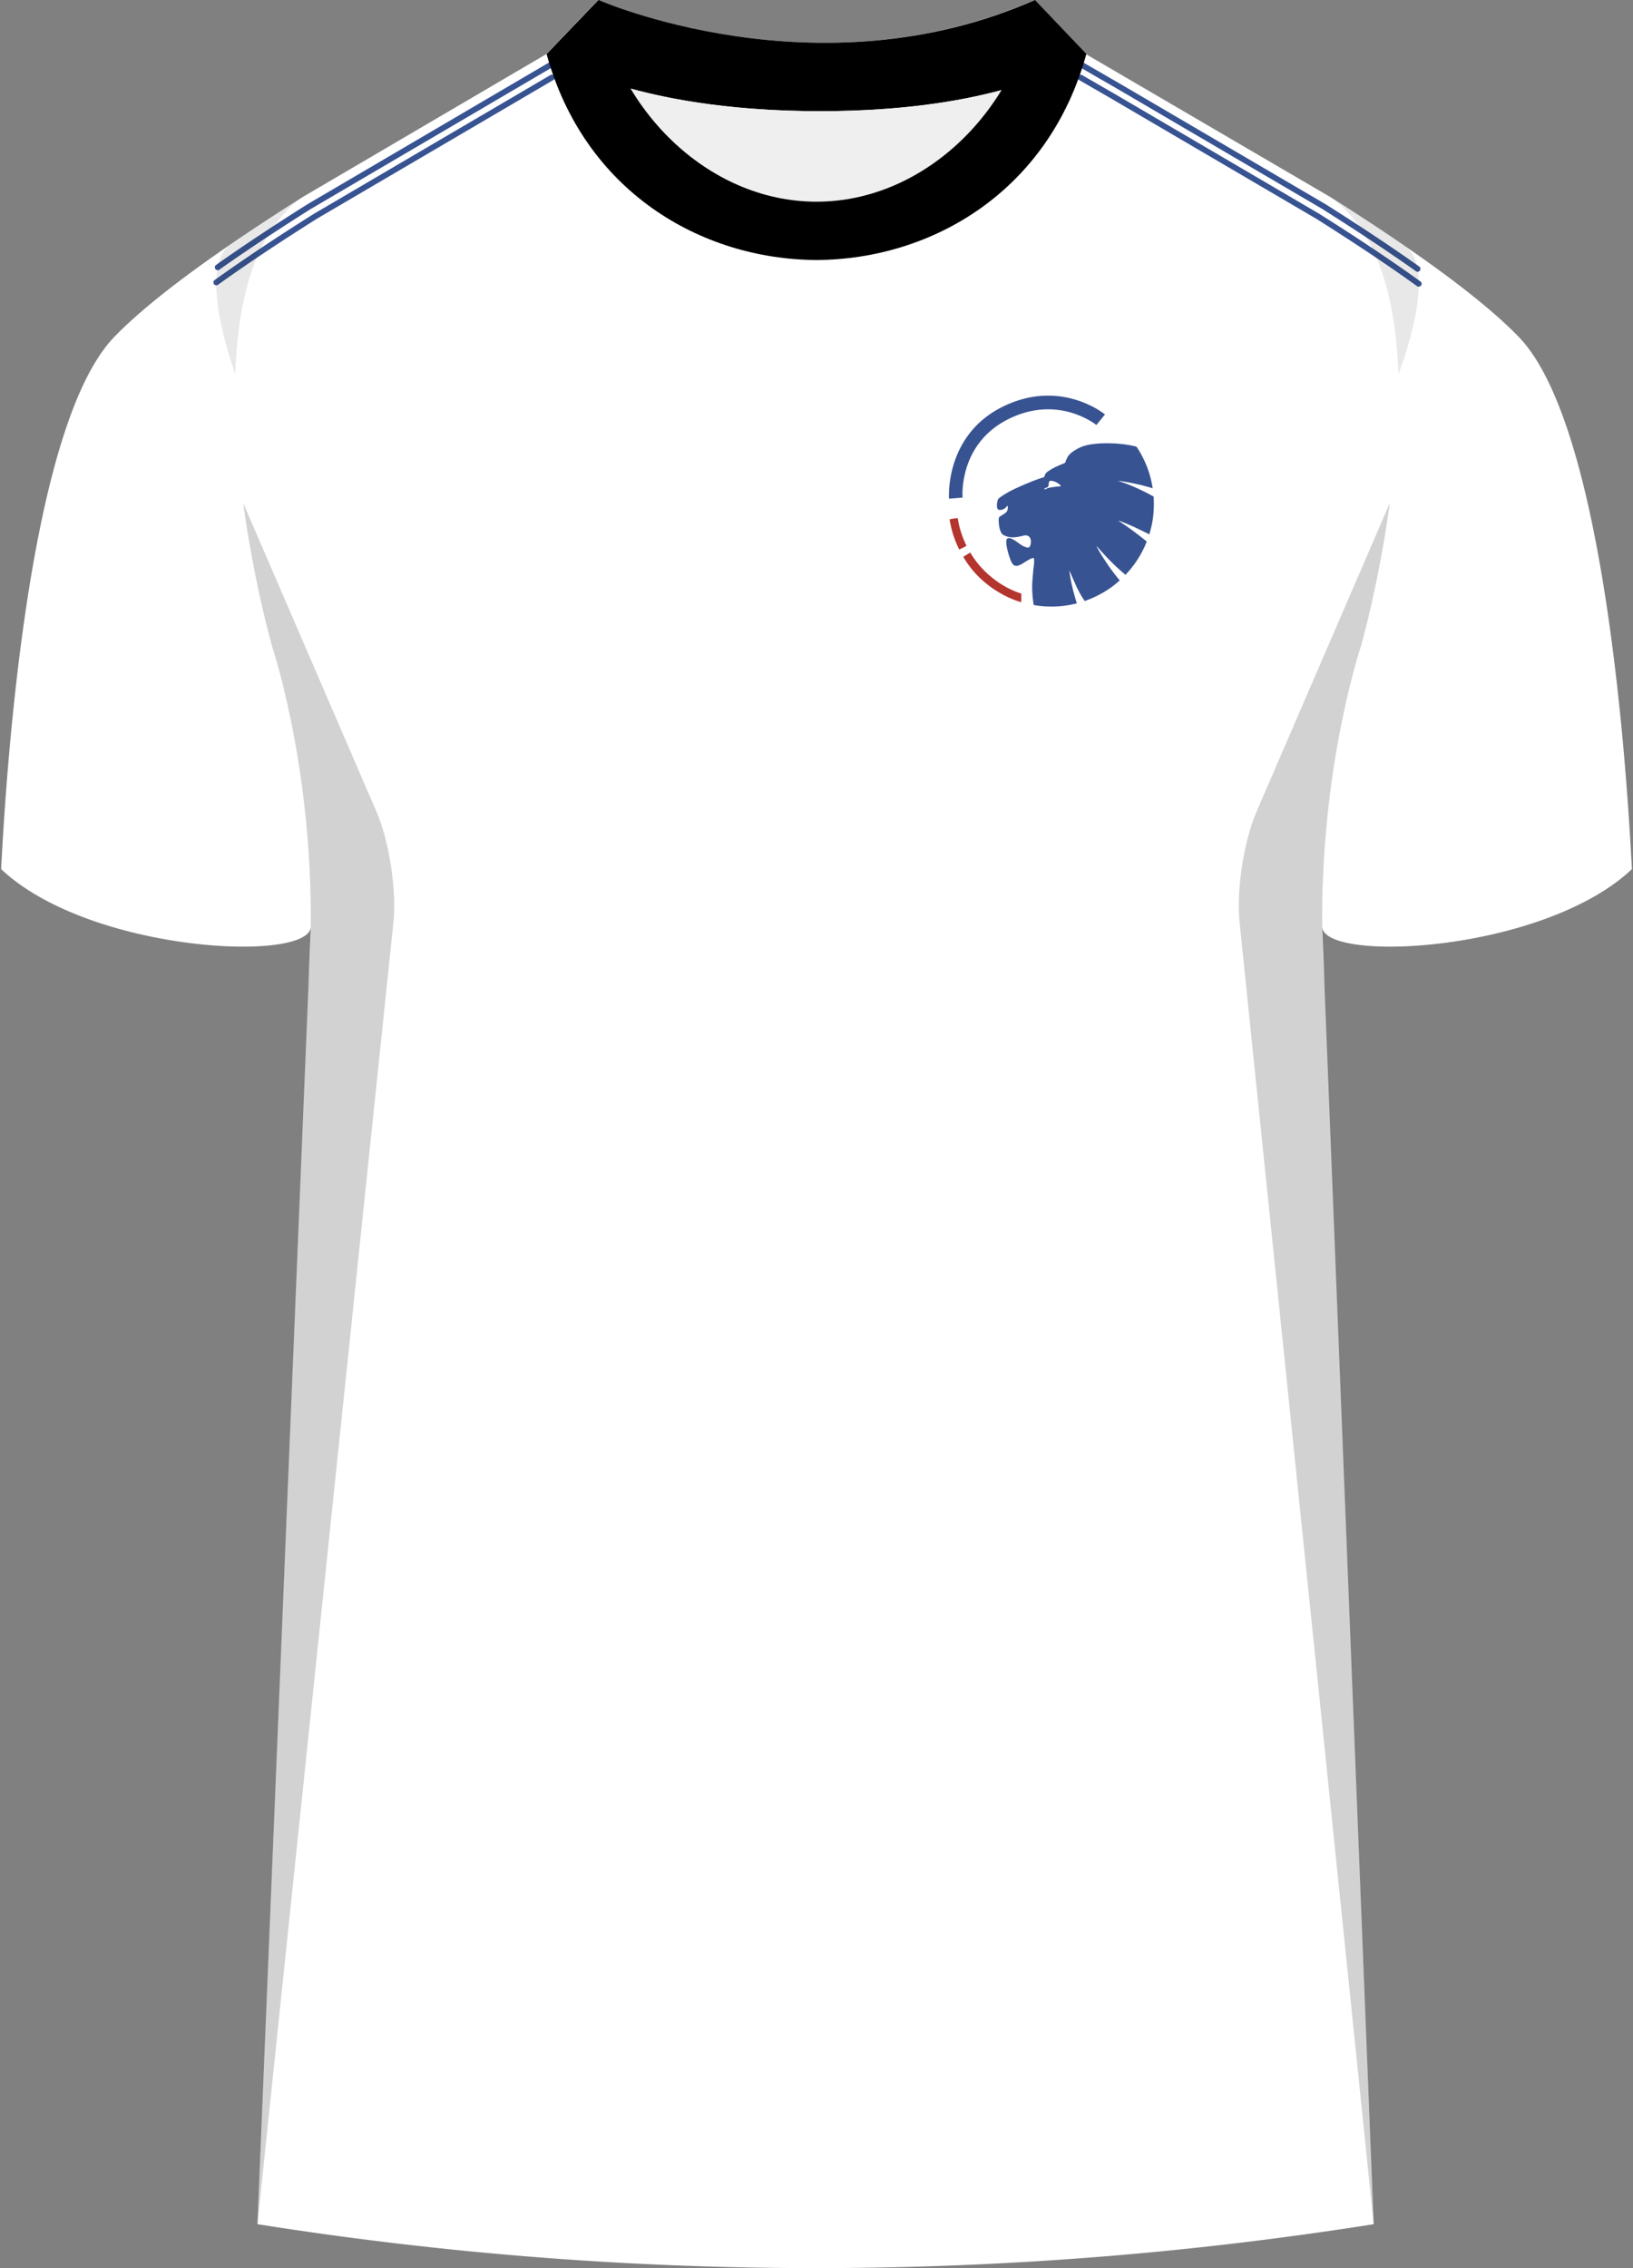
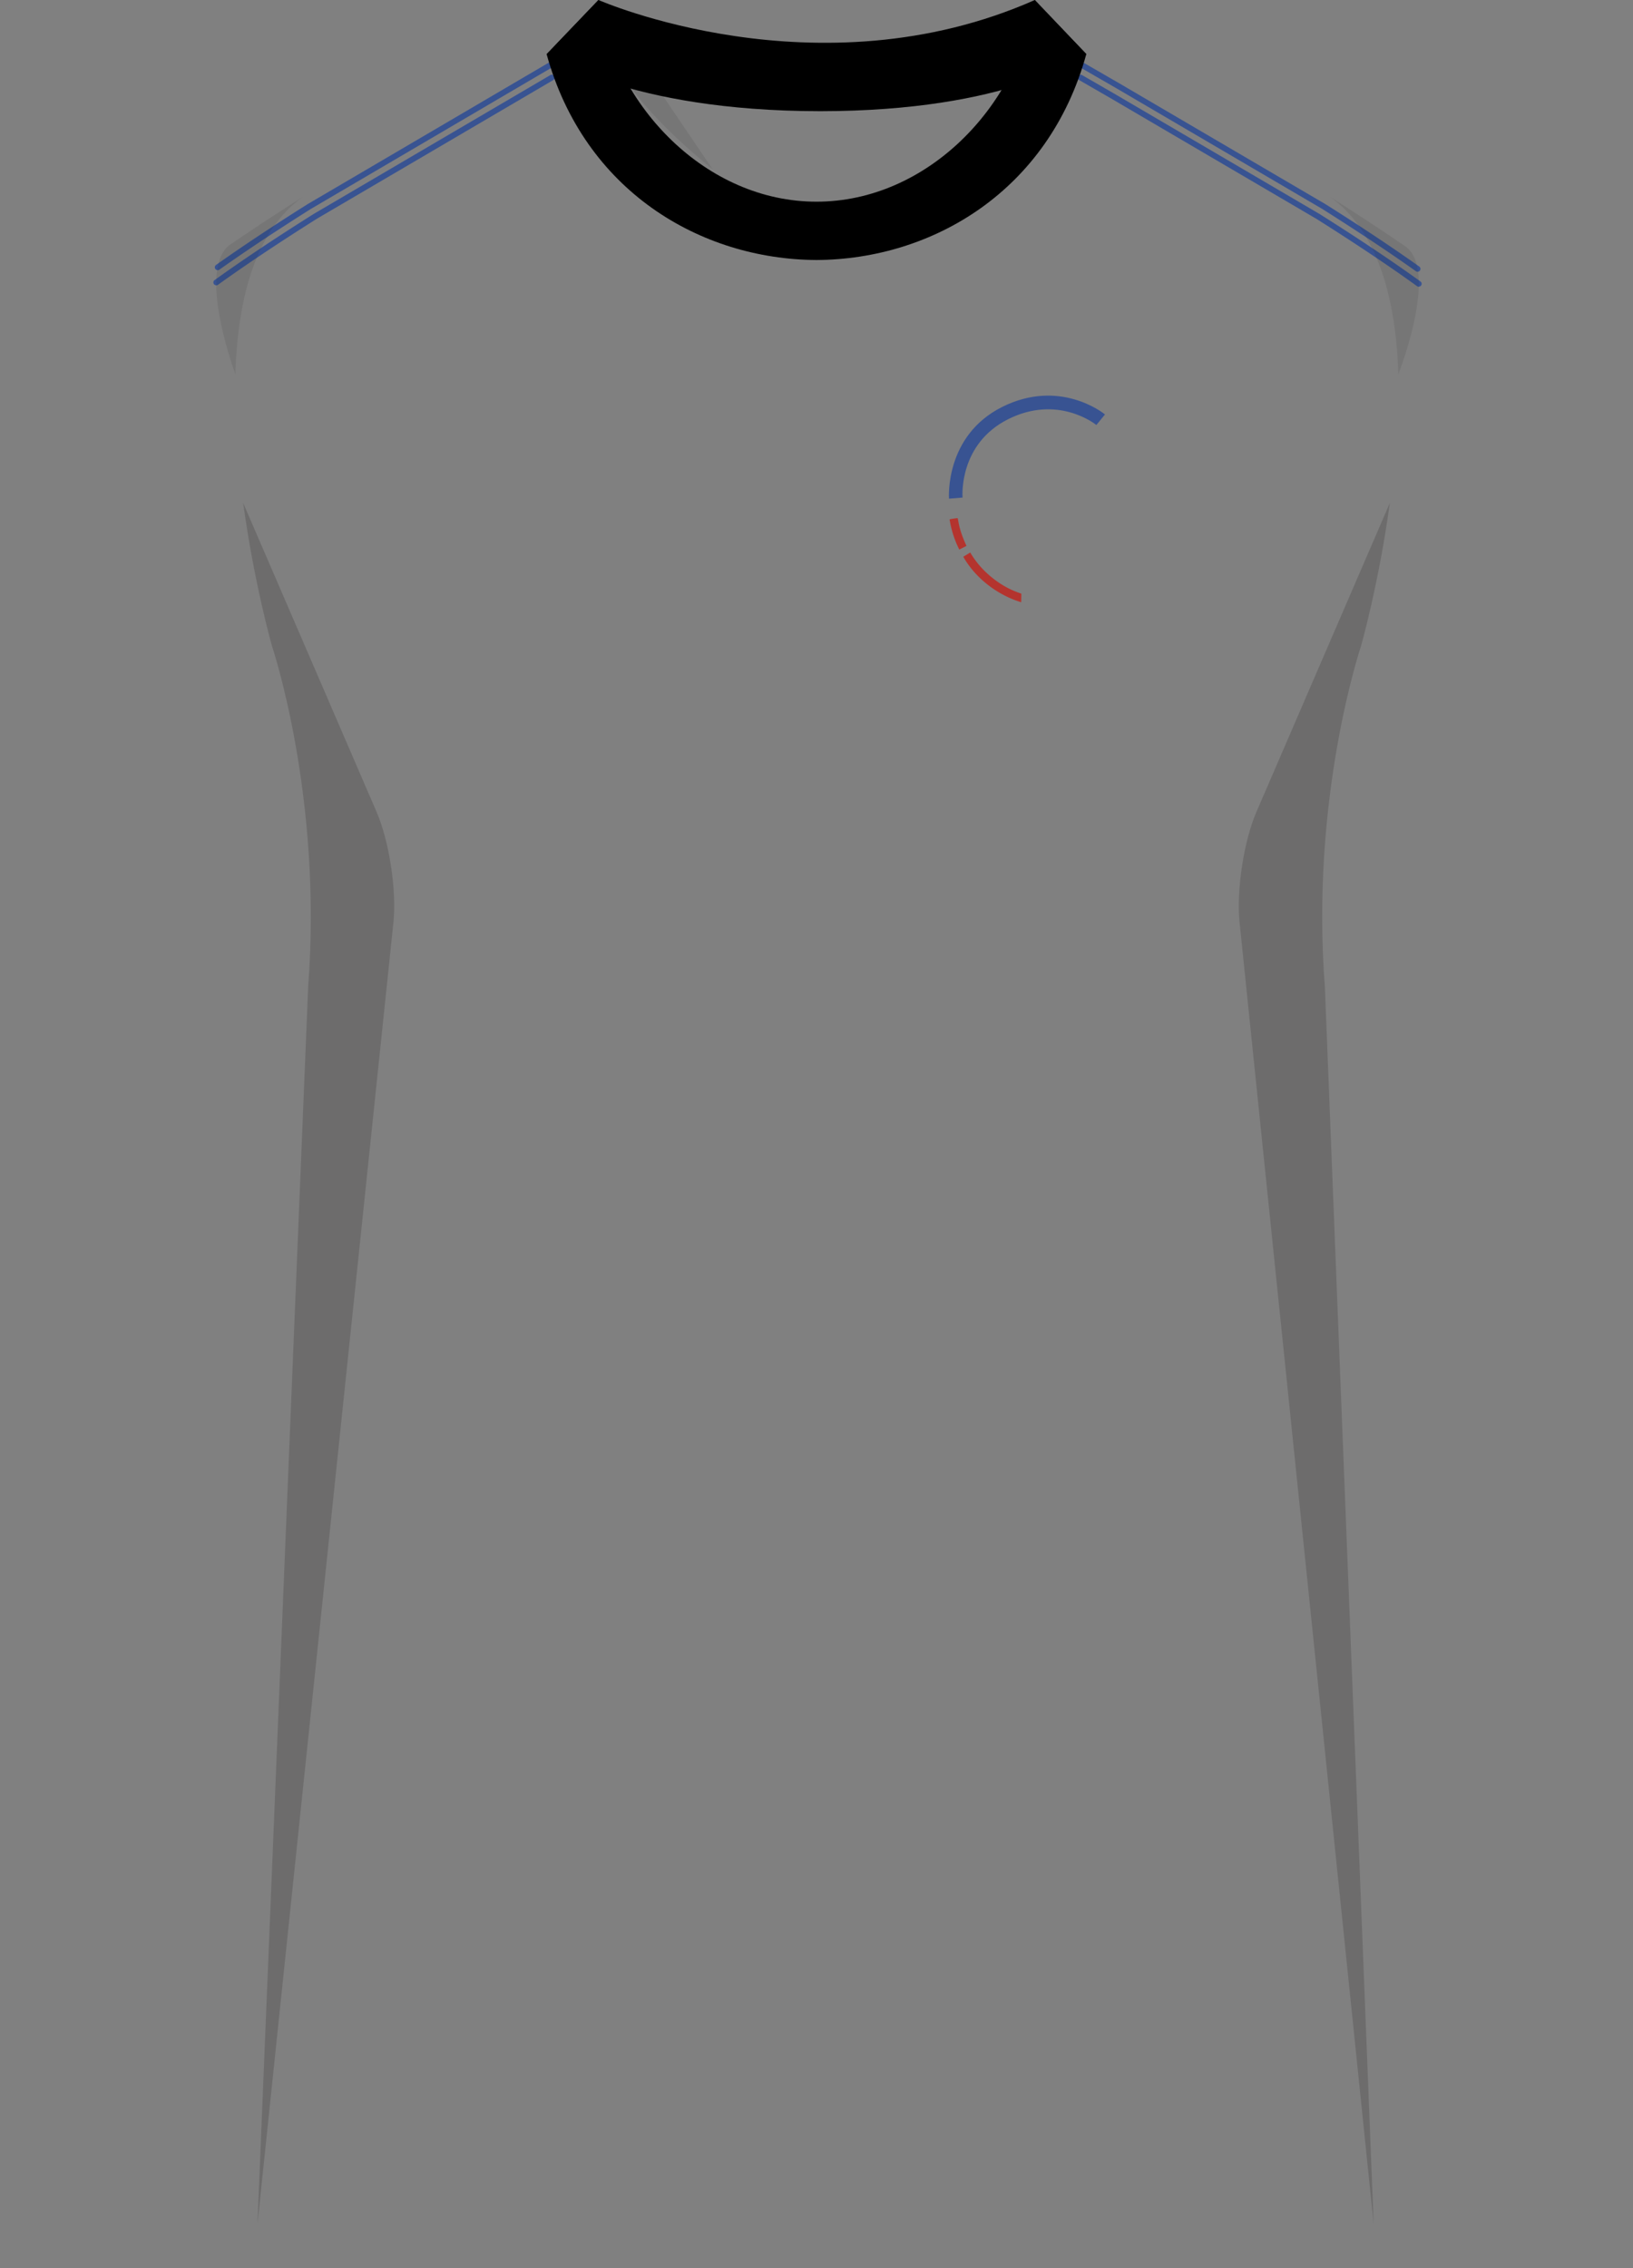
<svg xmlns="http://www.w3.org/2000/svg" viewBox="0 0 360 500">
  <rect x="0" y="0" width="360" height="500" fill="#808080" stroke="none" />
  <defs>
    <style>.cls-1{fill:#fff}.cls-2{fill:#efefef}.cls-3{fill:#b4342e}.cls-4,.cls-5{fill:#231f20}.cls-6{fill:#385392}.cls-7{isolation:isolate}.cls-8{mix-blend-mode:multiply;opacity:.2}.cls-5{opacity:.5}</style>
  </defs>
  <g class="cls-7">
    <g id="Laag_1" data-name="Laag 1">
      <g id="Sheffiled_UTD" data-name="Sheffiled UTD">
-         <path id="Jersey_Color" d="M293.15 43.36c16.69 10.52 32.92 21.85 41.69 30.94 18.05 18.72 23.45 88.61 24.92 117.3-19.56 18.44-68.2 20.76-68.28 12.63l11.35 286.08a786.54 786.54 0 0 1-246.07 0l11.77-286.08c-.08 8.13-48.73 5.8-68.28-12.63 1.47-28.68 6.87-98.58 24.92-117.3 8.76-9.09 24.99-20.42 41.68-30.94l53.58-31.43L131.83 0s48.24 21.23 96.19 0l10.74 11.56 54.38 31.8Z" class="cls-1" data-name="Jersey Color" />
        <g id="Shoulder_Stripe" data-name="Shoulder Stripe">
          <path d="M312.51 59.91c-.13 0-.26-.04-.37-.12-5.9-4.19-12.84-8.8-20.61-13.71l-45.4-26.61-7.94-4.58a.636.636 0 1 1 .64-1.1l7.94 4.59L292.19 45c7.82 4.93 14.77 9.55 20.69 13.76.29.2.35.6.15.88-.12.17-.32.27-.52.27ZM47.99 59.56a.636.636 0 0 1-.37-1.15c5.83-4.12 12.64-8.65 20.25-13.44l53.16-31.19c.3-.18.69-.08.87.23.18.3.08.69-.23.87L68.53 46.06c-7.57 4.77-14.36 9.28-20.17 13.39-.11.08-.24.12-.37.12ZM312.77 63.21c-.13 0-.26-.04-.37-.12-6.23-4.5-13.69-9.48-22.15-14.82l-45.38-26.6-6.95-4.01a.636.636 0 1 1 .64-1.1l6.95 4.01 45.4 26.61c8.51 5.36 15.98 10.36 22.24 14.87a.63.63 0 0 1-.37 1.14ZM47.68 62.89c-.2 0-.39-.09-.52-.26-.2-.28-.14-.68.14-.88 6.16-4.43 13.53-9.35 21.91-14.62l52.12-30.58c.3-.18.69-.08.87.23.18.3.08.69-.23.87L69.86 48.22c-8.33 5.25-15.68 10.16-21.82 14.57-.11.08-.24.12-.37.12Z" class="cls-6" />
        </g>
        <g id="Shading" class="cls-8">
          <path d="M67.92 217.65c3.28-42.1-8-75.36-8-75.36s-3.92-13.84-6.31-31.41l29.42 68.13c2.77 6.4 4.43 17.31 3.71 24.25L56.76 490.3l11.17-272.66ZM292.08 217.65c-3.28-42.1 8-75.36 8-75.36s3.92-13.84 6.31-31.41l-29.42 68.13c-2.77 6.4-4.43 17.31-3.71 24.25l29.57 287.04-10.75-272.66Z" class="cls-4" />
-           <path d="M50.67 53.98c5.17-3.55 10.65-7.13 16.17-10.62-10.67 7.5-14.45 22.78-14.95 39.13 0 0-8.61-23.09-1.22-28.52ZM309.86 54.34a537.69 537.69 0 0 0-16.71-10.98c10.67 7.5 14.61 22.78 15.12 39.13 0 0 8.98-22.73 1.59-28.16ZM157.11 37.33C141.4 24.52 131.58 12.26 131.83 0c0 0 7.46 3.28 19.43 5.98 0 0-1.54 11 5.85 31.35Z" class="cls-5" />
+           <path d="M50.67 53.98c5.17-3.55 10.65-7.13 16.17-10.62-10.67 7.5-14.45 22.78-14.95 39.13 0 0-8.61-23.09-1.22-28.52ZM309.86 54.34a537.69 537.69 0 0 0-16.71-10.98c10.67 7.5 14.61 22.78 15.12 39.13 0 0 8.98-22.73 1.59-28.16ZM157.11 37.33C141.4 24.52 131.58 12.26 131.83 0Z" class="cls-5" />
        </g>
        <g>
-           <circle cx="231.78" cy="110.48" r="24.93" class="cls-1" />
          <g>
            <g id="lKw8hO">
              <g>
-                 <path d="M254.33 109.57c0-.07-.02-.12-.09-.15-2.46-1.36-5.01-2.53-7.69-3.4a.694.694 0 0 1-.13-.05c2.61.34 5.17.9 7.69 1.67v-.04c-.05-.28-.09-.56-.15-.84-.57-2.95-1.68-5.67-3.34-8.18a.347.347 0 0 0-.21-.15c-1.54-.38-3.11-.59-4.69-.67-1.7-.09-3.39-.06-5.07.18-1.17.17-2.28.49-3.3 1.09-.45.26-.89.54-1.28.87-.6.51-.95 1.19-1.18 1.94a.42.42 0 0 1-.27.28c-.55.23-1.11.45-1.65.7-.7.32-1.36.7-2 1.14-.33.23-.58.52-.67.92a.67.67 0 0 1-.07.18c-.04.1-.12.16-.23.19-.23.06-.46.13-.69.21-1.76.6-3.46 1.33-5.16 2.1-1.33.6-2.61 1.3-3.79 2.16a1.1 1.1 0 0 0-.43.59c-.14.47-.17.96-.14 1.45.02.2.09.39.24.54.05.05.13.1.21.1.65.06 1.2-.17 1.62-.67.08-.09.15-.19.25-.32.02.15.04.27.05.38.05.5-.07.93-.48 1.25-.04.03-.08.08-.13.11-.36.24-.72.48-1.09.7-.15.09-.23.21-.26.38-.02.13-.06.27-.05.41.02.4.05.81.1 1.21.07.54.21 1.06.46 1.55.14.28.34.48.62.6.29.13.59.25.9.33.74.18 1.48.15 2.22.01.48-.09.96-.22 1.45-.31.56-.1 1.09.21 1.26.73.18.56.14 1.11-.1 1.66-.09.21-.26.28-.47.29-.09 0-.18-.01-.26-.04-.51-.12-.95-.38-1.38-.67-.58-.4-1.14-.84-1.77-1.16-.19-.09-.39-.18-.59-.22-.42-.08-.69.12-.73.51-.04.4-.01.81.05 1.21.16.98.45 1.92.77 2.85.14.4.31.77.55 1.12.3.42.8.5 1.2.38.36-.11.69-.27 1-.47.59-.36 1.16-.75 1.79-1.04.12-.05.23-.11.35-.15.23-.07.35.02.4.25 0 .03.02.06.01.09 0 .35 0 .71-.03 1.06-.03.32-.1.64-.13.96-.08.87-.15 1.74-.22 2.6-.13 1.76 0 3.51.25 5.26.01.08.04.11.12.13.91.17 1.83.27 2.75.31 2 .09 3.98-.07 5.93-.51.24-.05.49-.12.74-.18-.02-.06-.02-.09-.04-.13-.65-2.11-1.21-4.24-1.52-6.43-.03-.21-.05-.43-.07-.66.51 1.16 1 2.31 1.52 3.45.52 1.14 1.14 2.23 1.85 3.26 2.88-1.02 5.46-2.5 7.72-4.54-.02-.03-.04-.05-.05-.07a44.73 44.73 0 0 1-3.28-4.45c-.57-.86-1.13-1.73-1.59-2.65-.08-.16-.15-.32-.23-.48 1.98 2.3 4.07 4.48 6.43 6.42.02-.03.04-.05.05-.07.27-.3.54-.59.8-.9 1.61-1.88 2.87-3.98 3.79-6.28.03-.07.03-.11-.04-.16-1.41-1.12-2.82-2.23-4.3-3.25-.58-.4-1.16-.79-1.74-1.19-.06-.04-.11-.09-.17-.13 2.37.82 4.59 1.94 6.86 3.06.17-.65.34-1.28.49-1.92.26-1.15.4-2.31.47-3.48.05-.95.04-1.9-.01-2.85Zm-20.62-2.37c-.81.08-1.62.16-2.42.33-.22.05-.44.11-.64.23-.12.07-.25.11-.38.16-.04-.16 0-.25.14-.32.1-.05.22-.08.33-.12.25-.08.38-.25.42-.51.02-.17.03-.34.05-.52.04-.36.27-.52.63-.46.75.13 1.39.47 1.94.99.04.04.08.09.13.15-.08.02-.13.05-.19.05Z" class="cls-6" />
                <path d="M225.12 132.76c-2.15-.65-4.15-1.63-6.02-2.88-3.04-2.05-5.31-4.61-6.74-7.15l1.53-.93c.03.05.06.09.08.13 1.53 2.56 3.56 4.65 6 6.35a19.43 19.43 0 0 0 5.09 2.55c.06.02.1.04.1.12l-.03 1.78s0 .01-.02.03ZM211.48 121.15a22.429 22.429 0 0 1-2.14-6.67c.26-.05.52-.1.78-.14.28-.04.56-.08.83-.11.18-.02.19-.01.22.17.09.48.17.97.28 1.45.35 1.5.9 2.93 1.54 4.33.02.05.04.09.07.17-.53.27-1.06.53-1.6.81Z" class="cls-3" />
-                 <path d="M234.87 89.69h.01-.01z" class="cls-6" />
              </g>
            </g>
            <path d="M209.21 109.92c-.01-.14-.97-13.86 11.72-20.21 12.66-6.33 22.27 1.33 22.67 1.65l-1.9 2.33c-.34-.27-8.55-6.73-19.43-1.29-10.85 5.43-10.11 16.8-10.07 17.29l-2.99.24Z" class="cls-6" />
          </g>
        </g>
        <g id="Collar">
          <g>
            <path d="M228.13 0c-47.95 21.23-96.19 0-96.19 0l-11.4 11.93s17.44 12.57 60.3 12.58c41.56-.02 57.7-11.83 58.66-12.58L228.14 0Z" />
-             <path d="M180 44.46c-17.16 0-32.32-10.49-40.97-24.93 9.66 2.65 23.39 4.98 41.81 4.98 17.62 0 30.67-2.14 39.93-4.64-8.69 14.27-23.74 24.59-40.77 24.59Z" class="cls-2" />
          </g>
          <path d="M228.07 0c-3.51 23.5-23.8 44.46-48.07 44.46S135.45 23.5 131.93 0L120.5 11.93c8.29 30.12 33.85 45.24 59.49 45.39 25.64-.14 51.2-15.27 59.49-45.39L228.05 0Z" />
        </g>
      </g>
    </g>
  </g>
</svg>